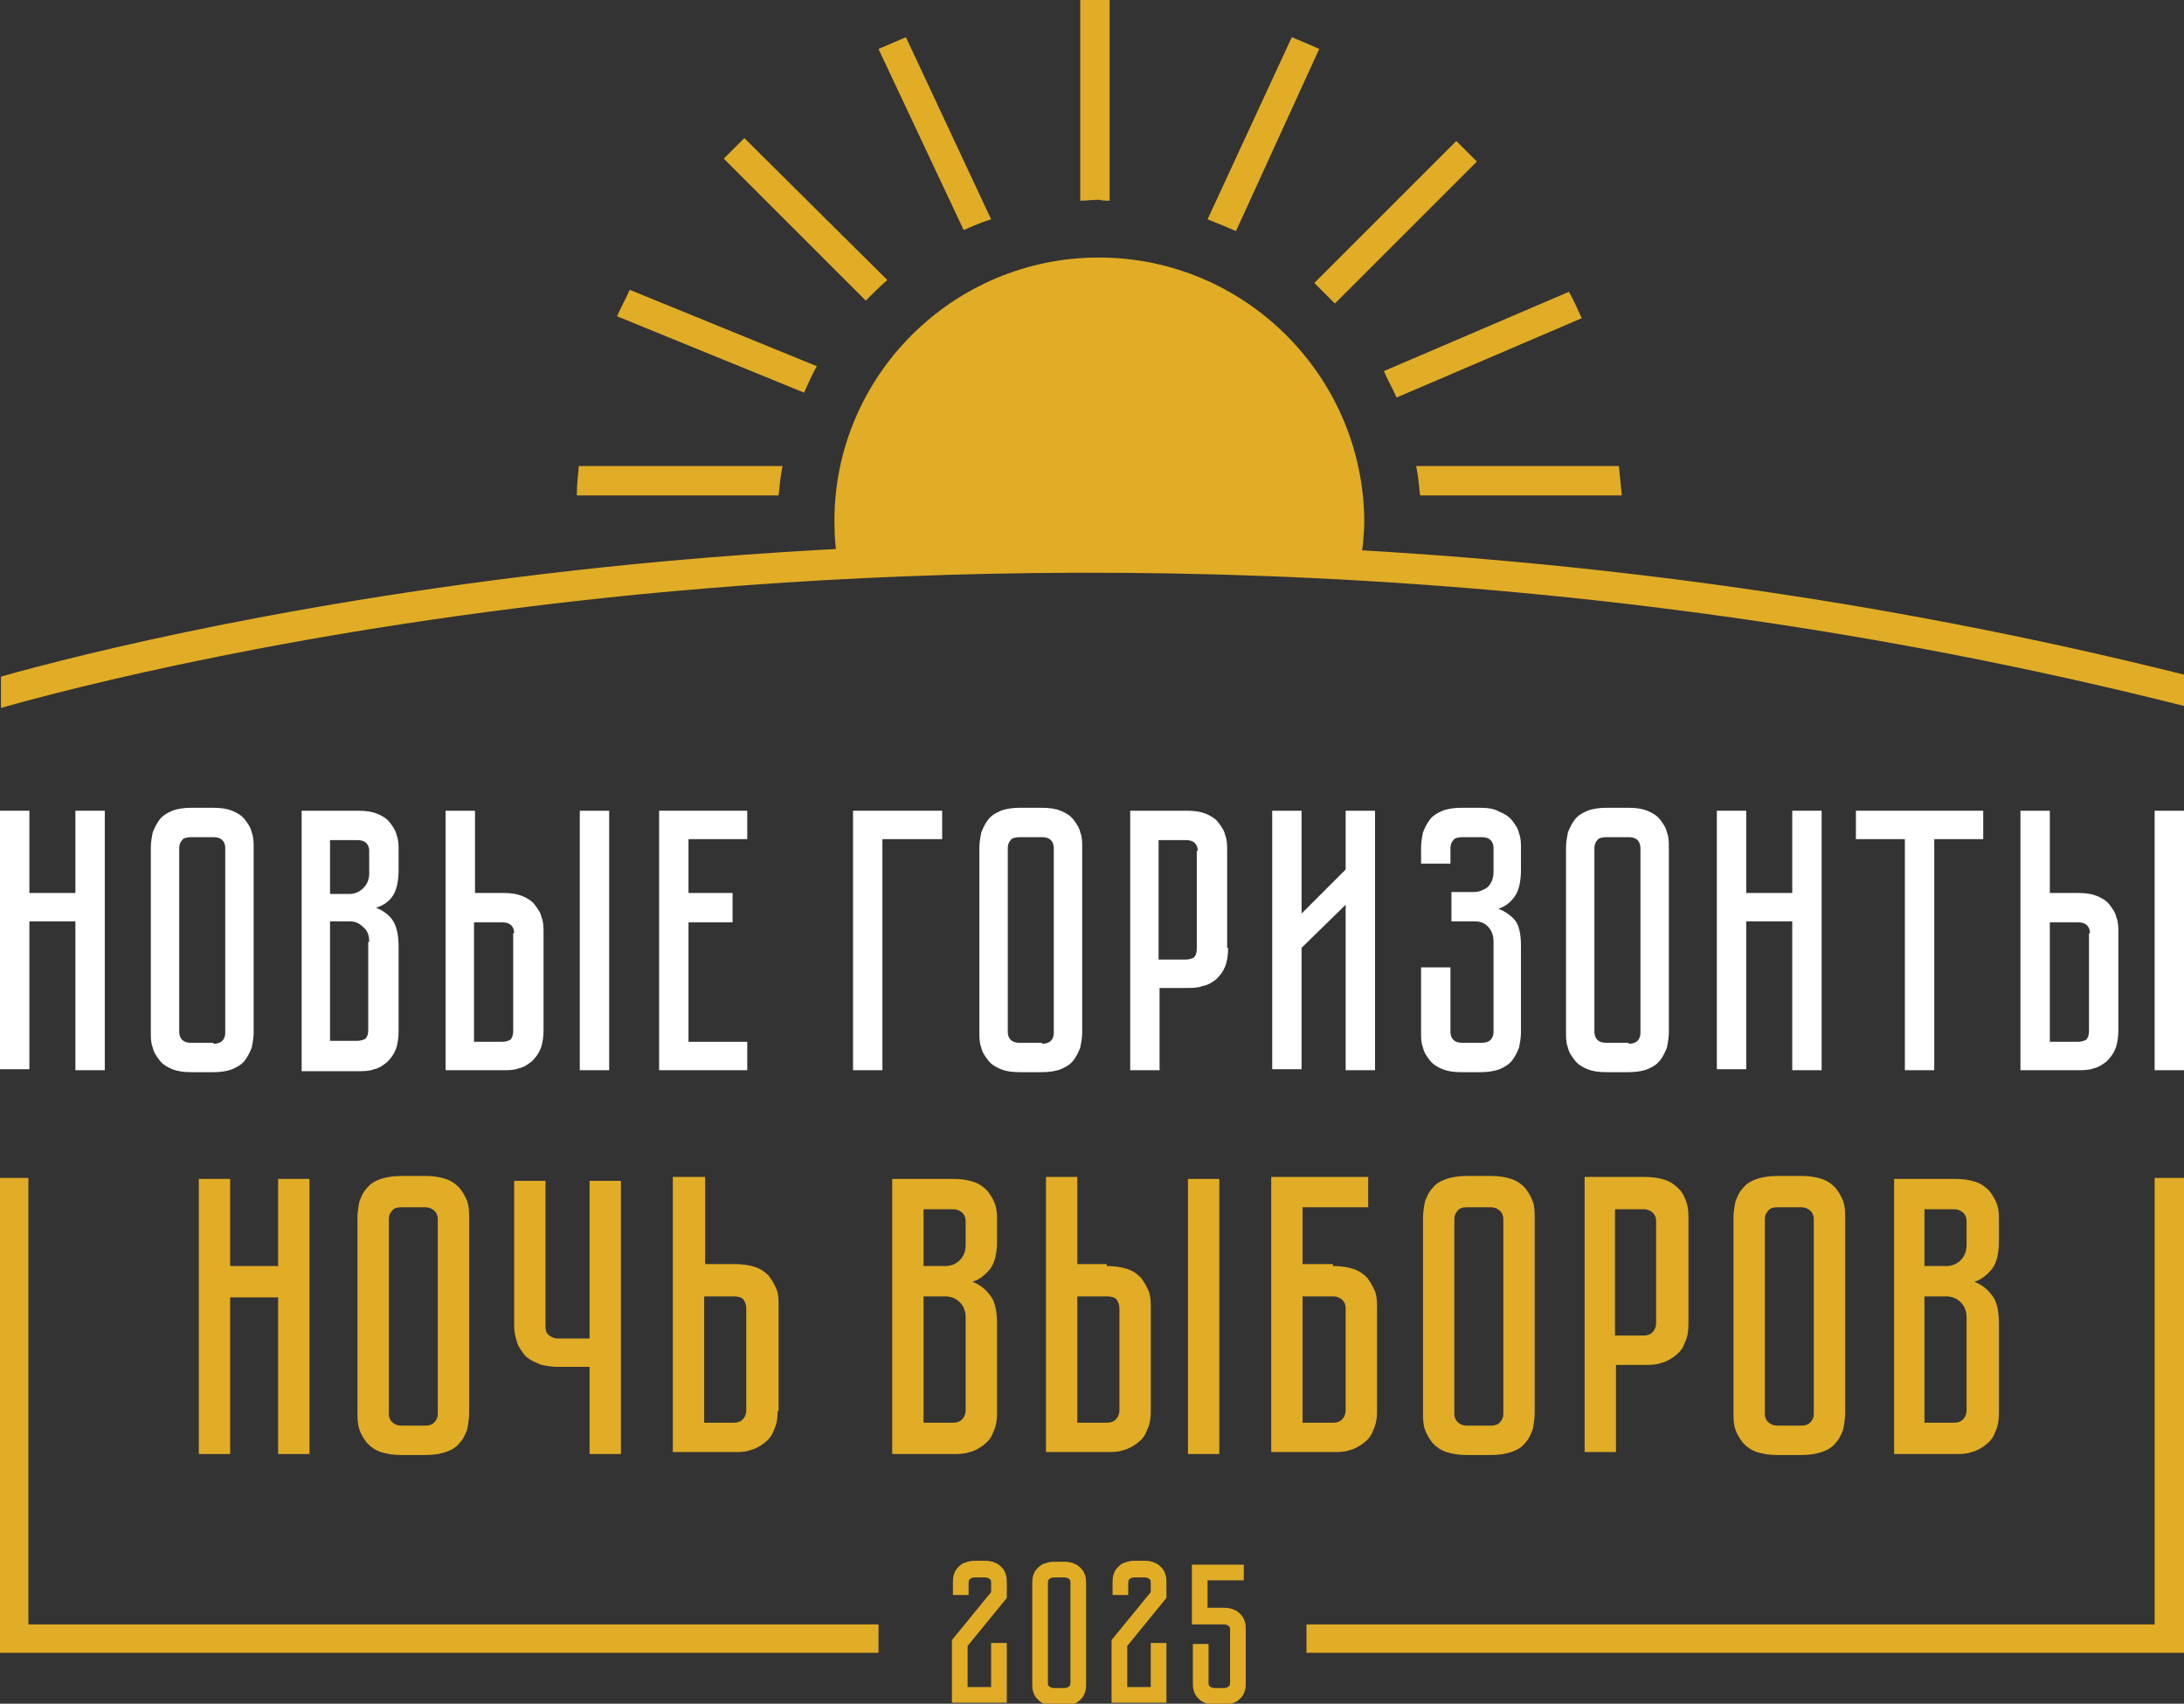
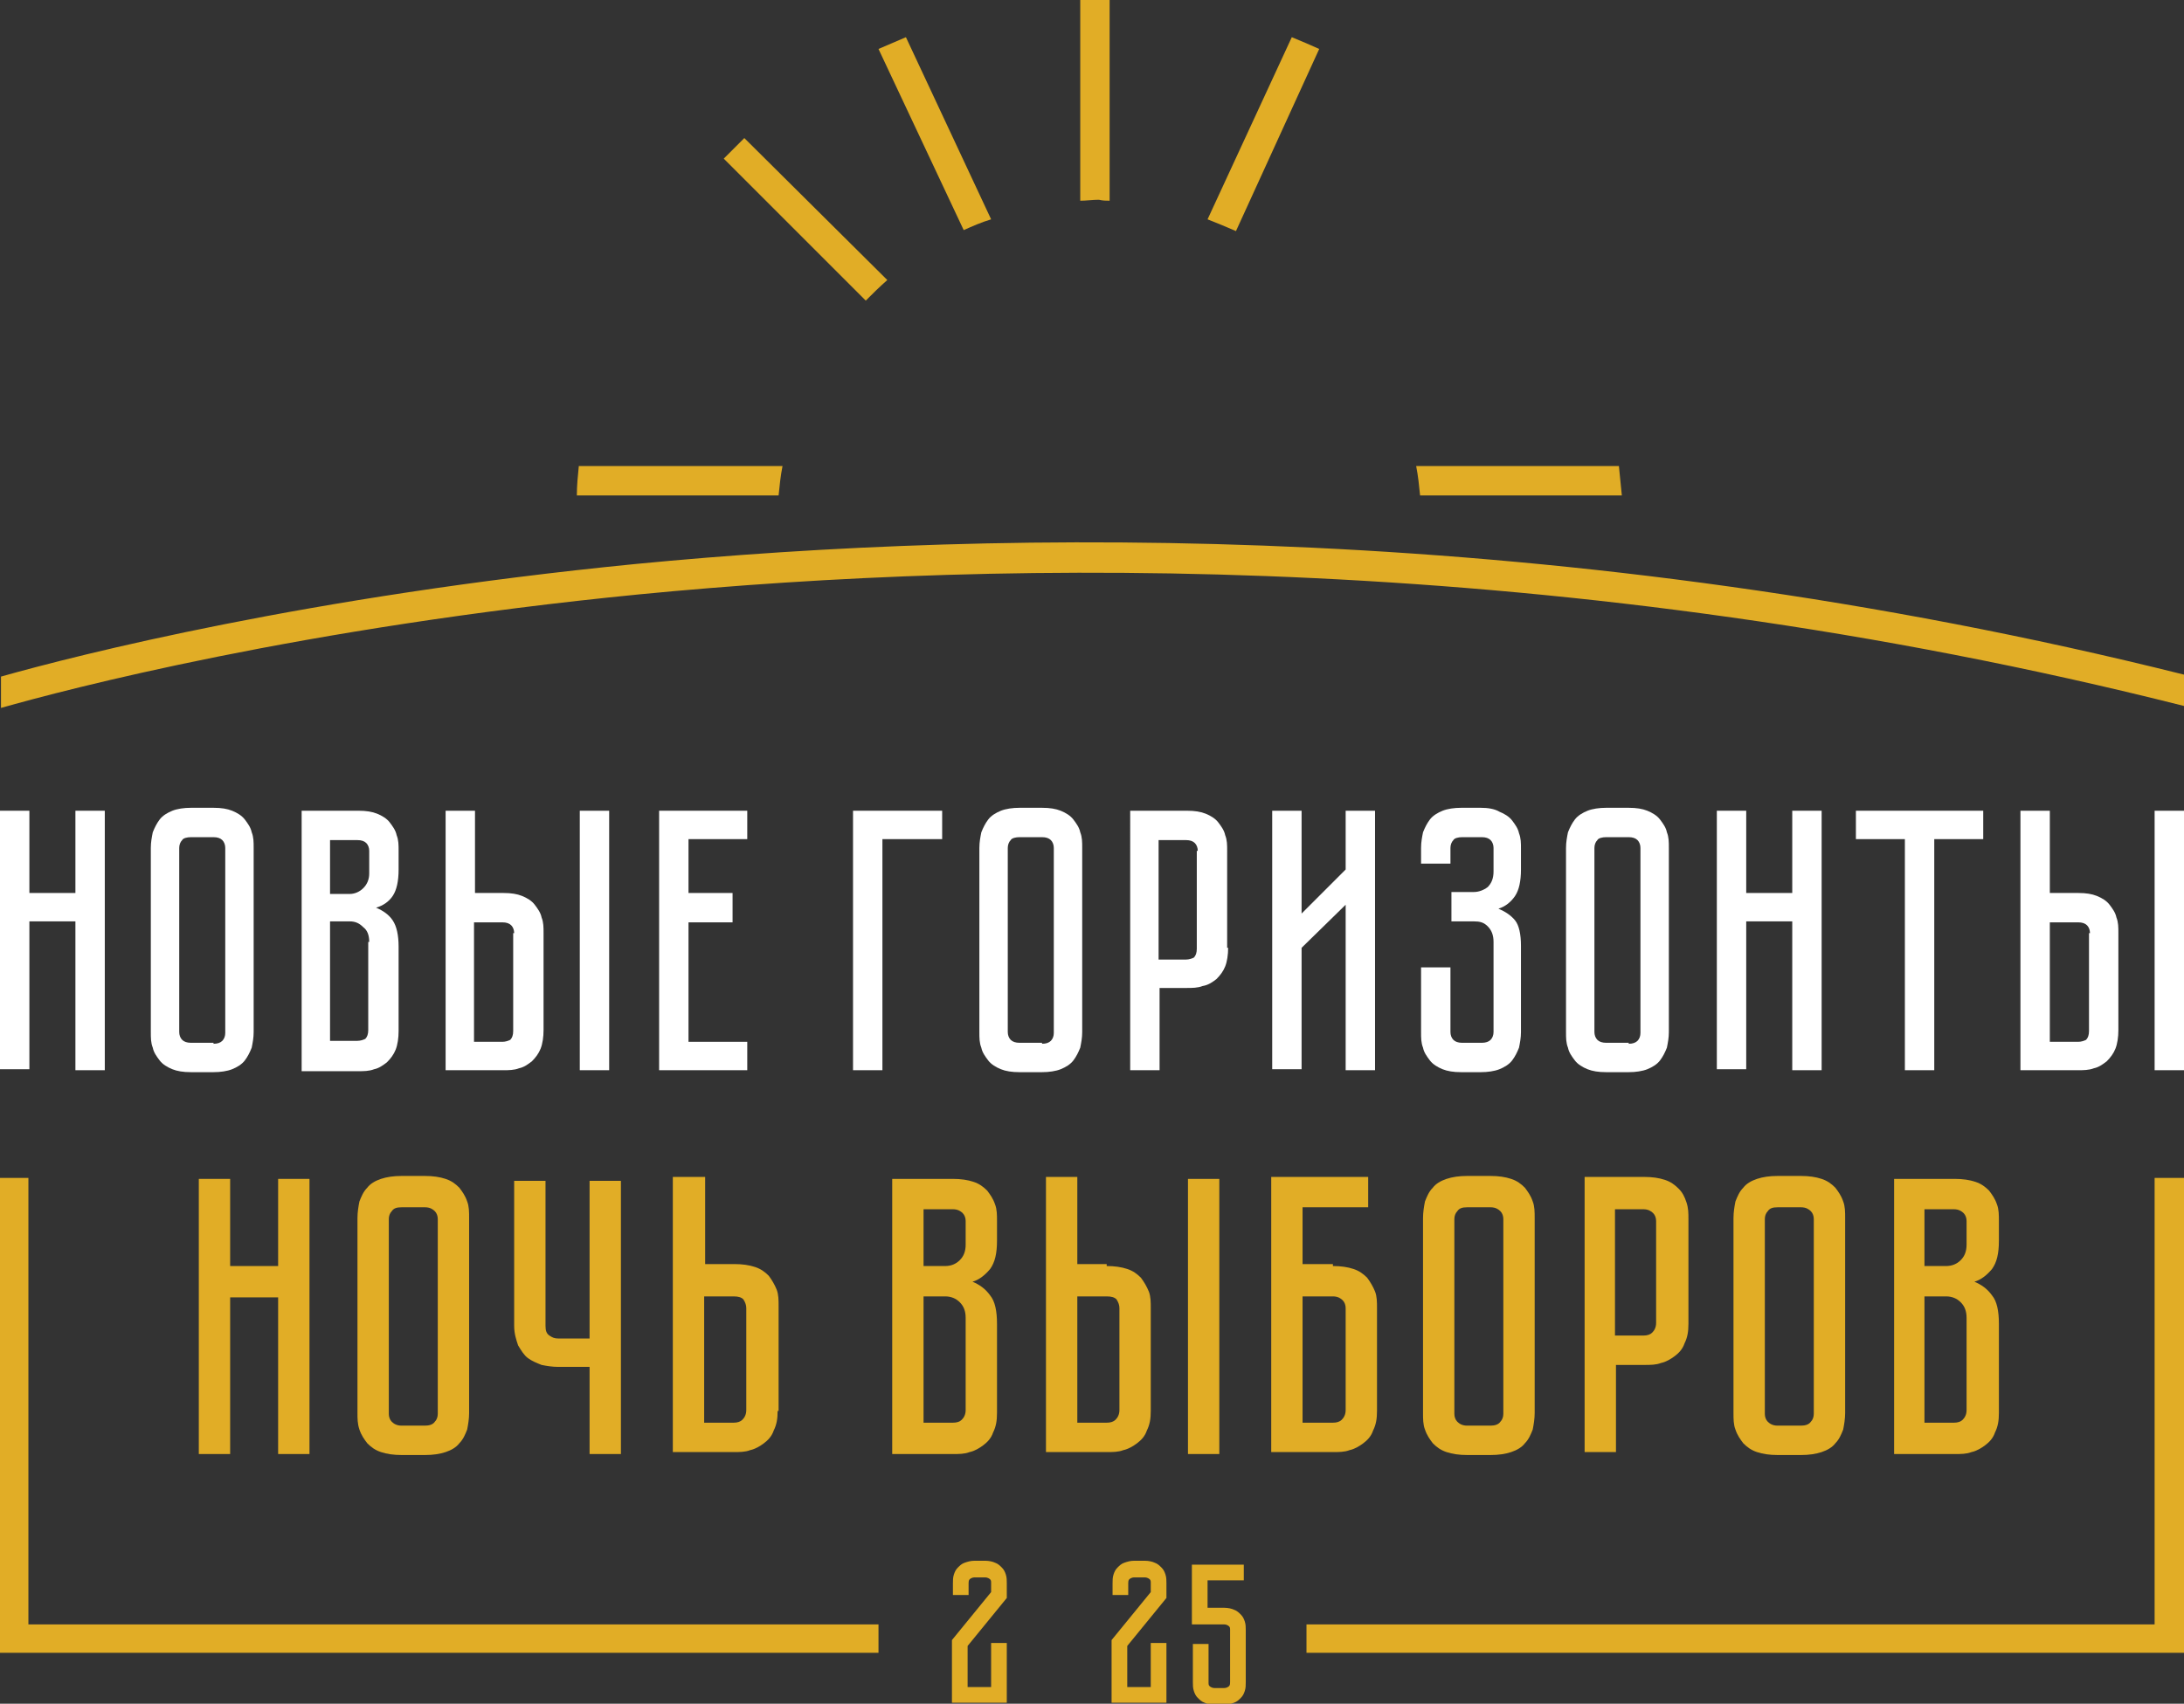
<svg xmlns="http://www.w3.org/2000/svg" version="1.1" id="Слой_1" x="0px" y="0px" viewBox="0 0 223 174" style="enable-background:new 0 0 223 174;" xml:space="preserve">
  <rect x="0" y="0" width="223" height="174" fill="#333333" stroke="none" />
  <style type="text/css"> .st0{fill:#E1AD26;} .st1{fill:#FFFFFF;} </style>
  <g>
-     <path class="st0" d="M112.2,26.3c-14.9,0-27,12.1-27,26.9c0,1.5,0.1,3,0.4,4.4c16.2-0.9,34.1-1.1,53.3,0c0.2-1.4,0.4-2.9,0.4-4.4 C139.2,38.4,127.1,26.3,112.2,26.3z" />
    <g>
      <path class="st0" d="M28.4,120.4h3.2v28.1h-3.2v-16h-4.9v16h-3.2v-28.1h3.2v8.9h4.9V120.4z" />
      <path class="st0" d="M43.4,120.1c0.8,0,1.5,0.1,2.1,0.3c0.6,0.2,1,0.5,1.4,0.9c0.3,0.4,0.6,0.8,0.8,1.4c0.2,0.5,0.2,1.1,0.2,1.7 v19.9c0,0.6-0.1,1.2-0.2,1.7c-0.2,0.5-0.4,1-0.8,1.4c-0.3,0.4-0.8,0.7-1.4,0.9c-0.6,0.2-1.3,0.3-2.1,0.3h-2.4 c-0.8,0-1.5-0.1-2.1-0.3c-0.6-0.2-1-0.5-1.4-0.9c-0.3-0.4-0.6-0.8-0.8-1.4s-0.2-1.1-0.2-1.7v-19.9c0-0.6,0.1-1.2,0.2-1.7 c0.2-0.5,0.4-1,0.8-1.4c0.3-0.4,0.8-0.7,1.4-0.9c0.6-0.2,1.3-0.3,2.1-0.3H43.4z M43.4,145.6c0.4,0,0.8-0.1,1-0.4 c0.2-0.2,0.3-0.5,0.3-0.8v-19.9c0-0.3-0.1-0.6-0.3-0.8c-0.2-0.2-0.5-0.4-1-0.4h-2.4c-0.5,0-0.8,0.1-1,0.4 c-0.2,0.2-0.3,0.5-0.3,0.8v19.9c0,0.3,0.1,0.6,0.3,0.8c0.2,0.2,0.5,0.4,1,0.4H43.4z" />
      <path class="st0" d="M63.4,120.4v28.1h-3.2v-8.9h-3.2c-0.6,0-1.2-0.1-1.7-0.2c-0.5-0.2-1-0.4-1.4-0.7s-0.7-0.8-1-1.3 c-0.2-0.6-0.4-1.2-0.4-2v-14.8h3.2v14.8c0,0.5,0.1,0.8,0.4,1s0.5,0.3,0.9,0.3h3.2v-16.1H63.4z" />
      <path class="st0" d="M79.4,144.1c0,0.8-0.1,1.4-0.4,2c-0.2,0.6-0.6,1-1,1.3c-0.4,0.3-0.9,0.6-1.4,0.7c-0.5,0.2-1.1,0.2-1.7,0.2 h-6.2v-28.1H72v8.9h3c0.8,0,1.5,0.1,2.1,0.3c0.6,0.2,1,0.5,1.4,0.9c0.3,0.4,0.6,0.9,0.8,1.4c0.2,0.5,0.2,1.1,0.2,1.7V144.1z M76.2,133.6c0-0.3-0.1-0.6-0.3-0.9c-0.2-0.2-0.5-0.3-1-0.3h-3v12.9h3c0.4,0,0.7-0.1,0.9-0.3c0.2-0.2,0.4-0.5,0.4-1V133.6z" />
      <path class="st0" d="M97.3,120.4c0.8,0,1.5,0.1,2.1,0.3c0.6,0.2,1,0.5,1.4,0.9c0.3,0.4,0.6,0.8,0.8,1.4c0.2,0.5,0.2,1.1,0.2,1.7v2 c0,1.3-0.2,2.2-0.7,2.9c-0.5,0.6-1.1,1.1-1.8,1.3c0.7,0.3,1.3,0.7,1.8,1.4c0.5,0.6,0.7,1.6,0.7,2.9v9.1c0,0.8-0.1,1.4-0.4,2 c-0.2,0.6-0.6,1-1,1.3c-0.4,0.3-0.9,0.6-1.4,0.7c-0.5,0.2-1.1,0.2-1.7,0.2h-6.2v-28.1H97.3z M98.6,124.7c0-0.3-0.1-0.6-0.3-0.8 c-0.2-0.2-0.5-0.4-1-0.4h-3v5.8h2.2c0.6,0,1.1-0.2,1.5-0.6c0.4-0.4,0.6-0.9,0.6-1.6V124.7z M98.6,134.6c0-0.7-0.2-1.2-0.6-1.6 c-0.4-0.4-0.9-0.6-1.5-0.6h-2.2v12.9h3c0.4,0,0.7-0.1,0.9-0.3c0.2-0.2,0.4-0.5,0.4-1V134.6z" />
      <path class="st0" d="M113,129.3c0.8,0,1.5,0.1,2.1,0.3c0.6,0.2,1,0.5,1.4,0.9c0.3,0.4,0.6,0.9,0.8,1.4c0.2,0.5,0.2,1.1,0.2,1.7 v10.5c0,0.8-0.1,1.4-0.4,2c-0.2,0.6-0.6,1-1,1.3c-0.4,0.3-0.9,0.6-1.4,0.7c-0.5,0.2-1.1,0.2-1.7,0.2h-6.2v-28.1h3.2v8.9H113z M114.3,133.6c0-0.3-0.1-0.6-0.3-0.9c-0.2-0.2-0.5-0.3-1-0.3h-3v12.9h3c0.4,0,0.7-0.1,0.9-0.3c0.2-0.2,0.4-0.5,0.4-1V133.6z M124.5,120.4v28.1h-3.2v-28.1H124.5z" />
      <path class="st0" d="M136.1,129.3c0.8,0,1.5,0.1,2.1,0.3c0.6,0.2,1,0.5,1.4,0.9c0.3,0.4,0.6,0.9,0.8,1.4c0.2,0.5,0.2,1.1,0.2,1.7 v10.5c0,0.8-0.1,1.4-0.4,2c-0.2,0.6-0.6,1-1,1.3c-0.4,0.3-0.9,0.6-1.4,0.7c-0.5,0.2-1.1,0.2-1.7,0.2h-6.3v-28.1h9.9v3.1H133v5.8 H136.1z M137.4,133.6c0-0.3-0.1-0.6-0.3-0.8c-0.2-0.2-0.5-0.4-1-0.4H133v12.9h3.1c0.4,0,0.7-0.1,0.9-0.3s0.4-0.5,0.4-1V133.6z" />
      <path class="st0" d="M152.2,120.1c0.8,0,1.5,0.1,2.1,0.3c0.6,0.2,1,0.5,1.4,0.9c0.3,0.4,0.6,0.8,0.8,1.4c0.2,0.5,0.2,1.1,0.2,1.7 v19.9c0,0.6-0.1,1.2-0.2,1.7c-0.2,0.5-0.4,1-0.8,1.4c-0.3,0.4-0.8,0.7-1.4,0.9c-0.6,0.2-1.3,0.3-2.1,0.3h-2.4 c-0.8,0-1.5-0.1-2.1-0.3c-0.6-0.2-1-0.5-1.4-0.9c-0.3-0.4-0.6-0.8-0.8-1.4c-0.2-0.5-0.2-1.1-0.2-1.7v-19.9c0-0.6,0.1-1.2,0.2-1.7 c0.2-0.5,0.4-1,0.8-1.4c0.3-0.4,0.8-0.7,1.4-0.9c0.6-0.2,1.3-0.3,2.1-0.3H152.2z M152.2,145.6c0.4,0,0.8-0.1,1-0.4 c0.2-0.2,0.3-0.5,0.3-0.8v-19.9c0-0.3-0.1-0.6-0.3-0.8c-0.2-0.2-0.5-0.4-1-0.4h-2.4c-0.5,0-0.8,0.1-1,0.4 c-0.2,0.2-0.3,0.5-0.3,0.8v19.9c0,0.3,0.1,0.6,0.3,0.8c0.2,0.2,0.5,0.4,1,0.4H152.2z" />
      <path class="st0" d="M172.4,135.2c0,0.8-0.1,1.4-0.4,2c-0.2,0.6-0.6,1-1,1.3s-0.9,0.6-1.4,0.7c-0.5,0.2-1.1,0.2-1.7,0.2h-2.9v8.9 h-3.2v-28.1h6.1c0.8,0,1.5,0.1,2.1,0.3c0.6,0.2,1,0.5,1.4,0.9c0.4,0.4,0.6,0.8,0.8,1.4s0.2,1.1,0.2,1.7V135.2z M169.1,124.7 c0-0.3-0.1-0.6-0.3-0.8c-0.2-0.2-0.5-0.4-1-0.4h-2.9v12.9h2.9c0.4,0,0.7-0.1,0.9-0.3c0.2-0.2,0.4-0.5,0.4-1V124.7z" />
      <path class="st0" d="M183.9,120.1c0.8,0,1.5,0.1,2.1,0.3c0.6,0.2,1,0.5,1.4,0.9c0.3,0.4,0.6,0.8,0.8,1.4c0.2,0.5,0.2,1.1,0.2,1.7 v19.9c0,0.6-0.1,1.2-0.2,1.7c-0.2,0.5-0.4,1-0.8,1.4c-0.3,0.4-0.8,0.7-1.4,0.9c-0.6,0.2-1.3,0.3-2.1,0.3h-2.4 c-0.8,0-1.5-0.1-2.1-0.3c-0.6-0.2-1-0.5-1.4-0.9c-0.3-0.4-0.6-0.8-0.8-1.4c-0.2-0.5-0.2-1.1-0.2-1.7v-19.9c0-0.6,0.1-1.2,0.2-1.7 c0.2-0.5,0.4-1,0.8-1.4c0.3-0.4,0.8-0.7,1.4-0.9c0.6-0.2,1.3-0.3,2.1-0.3H183.9z M183.9,145.6c0.4,0,0.8-0.1,1-0.4 c0.2-0.2,0.3-0.5,0.3-0.8v-19.9c0-0.3-0.1-0.6-0.3-0.8c-0.2-0.2-0.5-0.4-1-0.4h-2.4c-0.5,0-0.8,0.1-1,0.4 c-0.2,0.2-0.3,0.5-0.3,0.8v19.9c0,0.3,0.1,0.6,0.3,0.8c0.2,0.2,0.5,0.4,1,0.4H183.9z" />
      <path class="st0" d="M199.6,120.4c0.8,0,1.5,0.1,2.1,0.3c0.6,0.2,1,0.5,1.4,0.9c0.3,0.4,0.6,0.8,0.8,1.4c0.2,0.5,0.2,1.1,0.2,1.7 v2c0,1.3-0.2,2.2-0.7,2.9c-0.5,0.6-1.1,1.1-1.8,1.3c0.7,0.3,1.3,0.7,1.8,1.4c0.5,0.6,0.7,1.6,0.7,2.9v9.1c0,0.8-0.1,1.4-0.4,2 c-0.2,0.6-0.6,1-1,1.3c-0.4,0.3-0.9,0.6-1.4,0.7c-0.5,0.2-1.1,0.2-1.7,0.2h-6.2v-28.1H199.6z M200.8,124.7c0-0.3-0.1-0.6-0.3-0.8 c-0.2-0.2-0.5-0.4-1-0.4h-3v5.8h2.2c0.6,0,1.1-0.2,1.5-0.6c0.4-0.4,0.6-0.9,0.6-1.6V124.7z M200.8,134.6c0-0.7-0.2-1.2-0.6-1.6 c-0.4-0.4-0.9-0.6-1.5-0.6h-2.2v12.9h3c0.4,0,0.7-0.1,0.9-0.3c0.2-0.2,0.4-0.5,0.4-1V134.6z" />
    </g>
    <g>
      <path class="st0" d="M76,14.1c-0.7,0.7-1.4,1.4-2.1,2.1l14.5,14.5c0.7-0.7,1.4-1.4,2.2-2.1L76,14.1z" />
-       <path class="st0" d="M136.3,31l14.5-14.5c-0.7-0.7-1.4-1.4-2.1-2.1l-14.5,14.5C134.9,29.6,135.6,30.3,136.3,31z" />
      <path class="st0" d="M113.3,20.5V0c-0.4,0-0.7,0-1.1,0c-0.6,0-1.3,0-1.9,0v20.5c0.6,0,1.3-0.1,1.9-0.1 C112.6,20.5,113,20.5,113.3,20.5z" />
      <path class="st0" d="M98.4,23.5c0.9-0.4,1.8-0.8,2.8-1.1L92.5,3.8c-0.9,0.4-1.9,0.8-2.8,1.2L98.4,23.5z" />
-       <path class="st0" d="M82.1,40.1c0.4-0.9,0.8-1.8,1.3-2.7l-19.1-7.8c-0.4,0.9-0.9,1.8-1.3,2.7L82.1,40.1z" />
      <path class="st0" d="M165.3,47.6h-20.7c0.2,1,0.3,2,0.4,3h20.6C165.5,49.6,165.4,48.6,165.3,47.6z" />
-       <path class="st0" d="M142.6,40.6l18.9-8.1c-0.4-0.9-0.8-1.8-1.3-2.7l-18.9,8.1C141.7,38.8,142.2,39.7,142.6,40.6z" />
      <path class="st0" d="M79.9,47.6H59.1c-0.1,1-0.2,2-0.2,3h20.6C79.6,49.6,79.7,48.6,79.9,47.6z" />
      <path class="st0" d="M126.2,23.6L134.7,5c-0.9-0.4-1.8-0.8-2.8-1.2l-8.6,18.6C124.3,22.8,125.3,23.2,126.2,23.6z" />
    </g>
    <g>
      <path class="st1" d="M7.7,82.8h3v26.5h-3V94.1H3v15.1H0V82.8h3v8.4h4.7V82.8z" />
      <path class="st1" d="M21.8,82.5c0.8,0,1.4,0.1,1.9,0.3c0.5,0.2,1,0.5,1.3,0.9c0.3,0.4,0.6,0.8,0.7,1.3c0.2,0.5,0.2,1,0.2,1.6v18.8 c0,0.6-0.1,1.1-0.2,1.6c-0.2,0.5-0.4,0.9-0.7,1.3c-0.3,0.4-0.8,0.7-1.3,0.9c-0.5,0.2-1.2,0.3-1.9,0.3h-2.3c-0.8,0-1.4-0.1-1.9-0.3 c-0.5-0.2-1-0.5-1.3-0.9c-0.3-0.4-0.6-0.8-0.7-1.3c-0.2-0.5-0.2-1-0.2-1.6V86.6c0-0.6,0.1-1.1,0.2-1.6c0.2-0.5,0.4-0.9,0.7-1.3 c0.3-0.4,0.8-0.7,1.3-0.9c0.5-0.2,1.2-0.3,1.9-0.3H21.8z M21.8,106.6c0.4,0,0.7-0.1,0.9-0.3c0.2-0.2,0.3-0.5,0.3-0.8V86.6 c0-0.3-0.1-0.6-0.3-0.8c-0.2-0.2-0.5-0.3-0.9-0.3h-2.3c-0.4,0-0.8,0.1-0.9,0.3c-0.2,0.2-0.3,0.5-0.3,0.8v18.8 c0,0.3,0.1,0.6,0.3,0.8c0.2,0.2,0.5,0.3,0.9,0.3H21.8z" />
      <path class="st1" d="M36.6,82.8c0.8,0,1.4,0.1,1.9,0.3c0.5,0.2,1,0.5,1.3,0.9c0.3,0.4,0.6,0.8,0.7,1.3c0.2,0.5,0.2,1,0.2,1.6v1.9 c0,1.2-0.2,2.1-0.6,2.7c-0.4,0.6-1,1-1.7,1.2c0.7,0.3,1.3,0.7,1.7,1.3c0.4,0.6,0.6,1.5,0.6,2.7v8.6c0,0.7-0.1,1.4-0.3,1.9 c-0.2,0.5-0.5,0.9-0.9,1.3c-0.4,0.3-0.8,0.6-1.3,0.7c-0.5,0.2-1.1,0.2-1.6,0.2h-5.8V82.8H36.6z M37.7,86.9c0-0.3-0.1-0.6-0.3-0.8 s-0.5-0.3-0.9-0.3h-2.8v5.5h2c0.5,0,1-0.2,1.4-0.6c0.4-0.4,0.6-0.9,0.6-1.5V86.9z M37.7,96.2c0-0.7-0.2-1.2-0.6-1.5 c-0.4-0.4-0.8-0.6-1.4-0.6h-2v12.2h2.8c0.3,0,0.6-0.1,0.8-0.2c0.2-0.2,0.3-0.5,0.3-0.9V96.2z" />
      <path class="st1" d="M51.4,91.2c0.8,0,1.4,0.1,1.9,0.3c0.5,0.2,1,0.5,1.3,0.9c0.3,0.4,0.6,0.8,0.7,1.3c0.2,0.5,0.2,1,0.2,1.6v9.9 c0,0.7-0.1,1.4-0.3,1.9c-0.2,0.5-0.5,0.9-0.9,1.3c-0.4,0.3-0.8,0.6-1.3,0.7c-0.5,0.2-1.1,0.2-1.6,0.2h-5.9V82.8h3v8.4H51.4z M52.5,95.3c0-0.3-0.1-0.6-0.3-0.8c-0.2-0.2-0.5-0.3-0.9-0.3h-2.9v12.2h2.9c0.3,0,0.6-0.1,0.8-0.2c0.2-0.2,0.3-0.5,0.3-0.9V95.3z M62.2,82.8v26.5h-3V82.8H62.2z" />
      <path class="st1" d="M76.3,82.8v2.9h-6v5.5h4.5v3h-4.5v12.2h6v2.9h-9V82.8H76.3z" />
      <path class="st1" d="M96.2,82.8v2.9h-6.1v23.6h-3V82.8H96.2z" />
      <path class="st1" d="M106.4,82.5c0.8,0,1.4,0.1,1.9,0.3c0.5,0.2,1,0.5,1.3,0.9c0.3,0.4,0.6,0.8,0.7,1.3c0.2,0.5,0.2,1,0.2,1.6 v18.8c0,0.6-0.1,1.1-0.2,1.6c-0.2,0.5-0.4,0.9-0.7,1.3c-0.3,0.4-0.8,0.7-1.3,0.9c-0.5,0.2-1.2,0.3-1.9,0.3h-2.3 c-0.8,0-1.4-0.1-1.9-0.3c-0.5-0.2-1-0.5-1.3-0.9c-0.3-0.4-0.6-0.8-0.7-1.3c-0.2-0.5-0.2-1-0.2-1.6V86.6c0-0.6,0.1-1.1,0.2-1.6 c0.2-0.5,0.4-0.9,0.7-1.3c0.3-0.4,0.8-0.7,1.3-0.9c0.5-0.2,1.2-0.3,1.9-0.3H106.4z M106.4,106.6c0.4,0,0.7-0.1,0.9-0.3 c0.2-0.2,0.3-0.5,0.3-0.8V86.6c0-0.3-0.1-0.6-0.3-0.8c-0.2-0.2-0.5-0.3-0.9-0.3h-2.3c-0.4,0-0.8,0.1-0.9,0.3 c-0.2,0.2-0.3,0.5-0.3,0.8v18.8c0,0.3,0.1,0.6,0.3,0.8c0.2,0.2,0.5,0.3,0.9,0.3H106.4z" />
      <path class="st1" d="M125.4,96.8c0,0.7-0.1,1.4-0.3,1.9c-0.2,0.5-0.5,0.9-0.9,1.3c-0.4,0.3-0.8,0.6-1.4,0.7 c-0.5,0.2-1.1,0.2-1.6,0.2h-2.8v8.4h-3V82.8h5.8c0.8,0,1.4,0.1,1.9,0.3c0.5,0.2,1,0.5,1.3,0.9c0.3,0.4,0.6,0.8,0.7,1.3 c0.2,0.5,0.2,1,0.2,1.6V96.8z M122.3,86.9c0-0.3-0.1-0.6-0.3-0.8c-0.2-0.2-0.5-0.3-0.9-0.3h-2.8v12.2h2.8c0.3,0,0.6-0.1,0.8-0.2 c0.2-0.2,0.3-0.5,0.3-0.9V86.9z" />
      <path class="st1" d="M137.4,109.3V92.4l-4.5,4.4v12.4h-3V82.8h3v10.5l4.5-4.5v-6h3v26.5H137.4z" />
      <path class="st1" d="M153.1,82.9c0.5,0.2,1,0.5,1.3,0.9c0.3,0.4,0.6,0.8,0.7,1.3c0.2,0.5,0.2,1,0.2,1.6v2.1c0,1.2-0.2,2.1-0.6,2.7 s-1,1.1-1.7,1.3c0.7,0.3,1.3,0.7,1.7,1.2s0.6,1.4,0.6,2.6v8.8c0,0.6-0.1,1.1-0.2,1.6c-0.2,0.5-0.4,0.9-0.7,1.3 c-0.3,0.4-0.8,0.7-1.3,0.9c-0.5,0.2-1.2,0.3-1.9,0.3h-2c-0.8,0-1.4-0.1-1.9-0.3c-0.5-0.2-1-0.5-1.3-0.9c-0.3-0.4-0.6-0.8-0.7-1.3 c-0.2-0.5-0.2-1-0.2-1.6v-6.6h3v6.6c0,0.3,0.1,0.6,0.3,0.8c0.2,0.2,0.5,0.3,0.9,0.3h2c0.4,0,0.7-0.1,0.9-0.3 c0.2-0.2,0.3-0.5,0.3-0.8v-9.2c0-0.7-0.2-1.2-0.6-1.6c-0.4-0.4-0.8-0.5-1.4-0.5h-2.3v-3h2.3c0.5,0,1-0.2,1.4-0.5 c0.4-0.4,0.6-0.9,0.6-1.6v-2.4c0-0.3-0.1-0.6-0.3-0.8c-0.2-0.2-0.5-0.3-0.9-0.3h-2c-0.4,0-0.8,0.1-0.9,0.3 c-0.2,0.2-0.3,0.5-0.3,0.8v1.6h-3v-1.6c0-0.6,0.1-1.1,0.2-1.6c0.2-0.5,0.4-0.9,0.7-1.3c0.3-0.4,0.8-0.7,1.3-0.9 c0.5-0.2,1.2-0.3,1.9-0.3h2C151.9,82.5,152.6,82.6,153.1,82.9z" />
      <path class="st1" d="M166.3,82.5c0.8,0,1.4,0.1,1.9,0.3c0.5,0.2,1,0.5,1.3,0.9c0.3,0.4,0.6,0.8,0.7,1.3c0.2,0.5,0.2,1,0.2,1.6 v18.8c0,0.6-0.1,1.1-0.2,1.6c-0.2,0.5-0.4,0.9-0.7,1.3c-0.3,0.4-0.8,0.7-1.3,0.9c-0.5,0.2-1.2,0.3-1.9,0.3H164 c-0.8,0-1.4-0.1-1.9-0.3c-0.5-0.2-1-0.5-1.3-0.9c-0.3-0.4-0.6-0.8-0.7-1.3c-0.2-0.5-0.2-1-0.2-1.6V86.6c0-0.6,0.1-1.1,0.2-1.6 c0.2-0.5,0.4-0.9,0.7-1.3c0.3-0.4,0.8-0.7,1.3-0.9c0.5-0.2,1.2-0.3,1.9-0.3H166.3z M166.3,106.6c0.4,0,0.7-0.1,0.9-0.3 c0.2-0.2,0.3-0.5,0.3-0.8V86.6c0-0.3-0.1-0.6-0.3-0.8c-0.2-0.2-0.5-0.3-0.9-0.3H164c-0.4,0-0.8,0.1-0.9,0.3 c-0.2,0.2-0.3,0.5-0.3,0.8v18.8c0,0.3,0.1,0.6,0.3,0.8c0.2,0.2,0.5,0.3,0.9,0.3H166.3z" />
      <path class="st1" d="M183,82.8h3v26.5h-3V94.1h-4.7v15.1h-3V82.8h3v8.4h4.7V82.8z" />
      <path class="st1" d="M202.5,82.8v2.9h-5v23.6h-3V85.7h-5v-2.9H202.5z" />
      <path class="st1" d="M212.2,91.2c0.8,0,1.4,0.1,1.9,0.3c0.5,0.2,1,0.5,1.3,0.9c0.3,0.4,0.6,0.8,0.7,1.3c0.2,0.5,0.2,1,0.2,1.6v9.9 c0,0.7-0.1,1.4-0.3,1.9c-0.2,0.5-0.5,0.9-0.9,1.3c-0.4,0.3-0.8,0.6-1.3,0.7c-0.5,0.2-1.1,0.2-1.6,0.2h-5.9V82.8h3v8.4H212.2z M213.4,95.3c0-0.3-0.1-0.6-0.3-0.8c-0.2-0.2-0.5-0.3-0.9-0.3h-2.9v12.2h2.9c0.3,0,0.6-0.1,0.8-0.2c0.2-0.2,0.3-0.5,0.3-0.9V95.3z M223,82.8v26.5h-3V82.8H223z" />
    </g>
    <g>
      <path class="st0" d="M101.2,167.8h1.6v6.1h-5.6v-6.4l4-4.9v-0.9c0-0.2,0-0.3-0.1-0.4c-0.1-0.1-0.3-0.2-0.5-0.2h-1.1 c-0.2,0-0.4,0.1-0.5,0.2c-0.1,0.1-0.1,0.3-0.1,0.4v1.2h-1.6v-1.2c0-0.3,0-0.6,0.1-0.9c0.1-0.3,0.2-0.5,0.4-0.7 c0.2-0.2,0.4-0.4,0.7-0.5c0.3-0.1,0.6-0.2,1-0.2h1.1c0.4,0,0.8,0.1,1,0.2c0.3,0.1,0.5,0.3,0.7,0.5c0.2,0.2,0.3,0.4,0.4,0.7 c0.1,0.3,0.1,0.6,0.1,0.9v1.5l-4,4.9v4.2h2.4V167.8z" />
-       <path class="st0" d="M108.7,159.5c0.4,0,0.8,0.1,1,0.2c0.3,0.1,0.5,0.3,0.7,0.5c0.2,0.2,0.3,0.4,0.4,0.7c0.1,0.3,0.1,0.6,0.1,0.9 v10.1c0,0.3,0,0.6-0.1,0.9c-0.1,0.3-0.2,0.5-0.4,0.7c-0.2,0.2-0.4,0.4-0.7,0.5c-0.3,0.1-0.6,0.2-1,0.2h-1.1c-0.4,0-0.8-0.1-1-0.2 c-0.3-0.1-0.5-0.3-0.7-0.5c-0.2-0.2-0.3-0.4-0.4-0.7c-0.1-0.3-0.1-0.6-0.1-0.9v-10.1c0-0.3,0-0.6,0.1-0.9c0.1-0.3,0.2-0.5,0.4-0.7 c0.2-0.2,0.4-0.4,0.7-0.5c0.3-0.1,0.6-0.2,1-0.2H108.7z M108.7,172.4c0.2,0,0.4-0.1,0.5-0.2c0.1-0.1,0.1-0.3,0.1-0.4v-10.1 c0-0.2,0-0.3-0.1-0.4c-0.1-0.1-0.3-0.2-0.5-0.2h-1.1c-0.2,0-0.4,0.1-0.5,0.2c-0.1,0.1-0.1,0.3-0.1,0.4v10.1c0,0.2,0,0.3,0.1,0.4 c0.1,0.1,0.3,0.2,0.5,0.2H108.7z" />
      <path class="st0" d="M117.5,167.8h1.6v6.1h-5.6v-6.4l4-4.9v-0.9c0-0.2,0-0.3-0.1-0.4c-0.1-0.1-0.3-0.2-0.5-0.2h-1.1 c-0.2,0-0.4,0.1-0.5,0.2c-0.1,0.1-0.1,0.3-0.1,0.4v1.2h-1.6v-1.2c0-0.3,0-0.6,0.1-0.9c0.1-0.3,0.2-0.5,0.4-0.7 c0.2-0.2,0.4-0.4,0.7-0.5c0.3-0.1,0.6-0.2,1-0.2h1.1c0.4,0,0.8,0.1,1,0.2c0.3,0.1,0.5,0.3,0.7,0.5c0.2,0.2,0.3,0.4,0.4,0.7 c0.1,0.3,0.1,0.6,0.1,0.9v1.5l-4,4.9v4.2h2.4V167.8z" />
-       <path class="st0" d="M123.3,161.2v3h1.7c0.4,0,0.8,0.1,1,0.2c0.3,0.1,0.5,0.3,0.7,0.5c0.2,0.2,0.3,0.4,0.4,0.7 c0.1,0.3,0.1,0.6,0.1,0.9v5.3c0,0.3,0,0.6-0.1,0.9c-0.1,0.3-0.2,0.5-0.4,0.7c-0.2,0.2-0.4,0.4-0.7,0.5c-0.3,0.1-0.6,0.2-1,0.2h-1 c-0.4,0-0.8-0.1-1-0.2c-0.3-0.1-0.5-0.3-0.7-0.5c-0.2-0.2-0.3-0.4-0.4-0.7c-0.1-0.3-0.1-0.6-0.1-0.9v-3.9h1.6v3.9 c0,0.2,0,0.3,0.1,0.4c0.1,0.1,0.3,0.2,0.5,0.2h1c0.2,0,0.4-0.1,0.5-0.2c0.1-0.1,0.1-0.3,0.1-0.4v-5.3c0-0.2,0-0.3-0.1-0.4 c-0.1-0.1-0.3-0.2-0.5-0.2h-3.3v-6.1h5.3v1.6H123.3z" />
+       <path class="st0" d="M123.3,161.2v3h1.7c0.4,0,0.8,0.1,1,0.2c0.3,0.1,0.5,0.3,0.7,0.5c0.2,0.2,0.3,0.4,0.4,0.7 c0.1,0.3,0.1,0.6,0.1,0.9v5.3c0,0.3,0,0.6-0.1,0.9c-0.1,0.3-0.2,0.5-0.4,0.7c-0.2,0.2-0.4,0.4-0.7,0.5c-0.3,0.1-0.6,0.2-1,0.2h-1 c-0.4,0-0.8-0.1-1-0.2c-0.3-0.1-0.5-0.3-0.7-0.5c-0.2-0.2-0.3-0.4-0.4-0.7c-0.1-0.3-0.1-0.6-0.1-0.9v-3.9h1.6v3.9 c0,0.2,0,0.3,0.1,0.4c0.1,0.1,0.3,0.2,0.5,0.2h1c0.2,0,0.4-0.1,0.5-0.2c0.1-0.1,0.1-0.3,0.1-0.4v-5.3c0-0.2,0-0.3-0.1-0.4 c-0.1-0.1-0.3-0.2-0.5-0.2h-3.3v-6.1h5.3v1.6H123.3" />
    </g>
    <g>
      <polygon class="st0" points="223,168.8 133.4,168.8 133.4,165.9 220,165.9 220,120.3 223,120.3 " />
    </g>
    <g>
      <polygon class="st0" points="89.7,168.8 0,168.8 0,120.3 2.9,120.3 2.9,165.9 89.7,165.9 " />
    </g>
    <path class="st0" d="M223,68.9C159.4,53,102.1,54,64.9,57.6C31.4,60.9,7.9,66.9,0.1,69.1v3.2c6.7-1.9,30.6-8.2,65.2-11.6 c37.1-3.6,94.3-4.6,157.7,11.4V68.9z" />
  </g>
</svg>